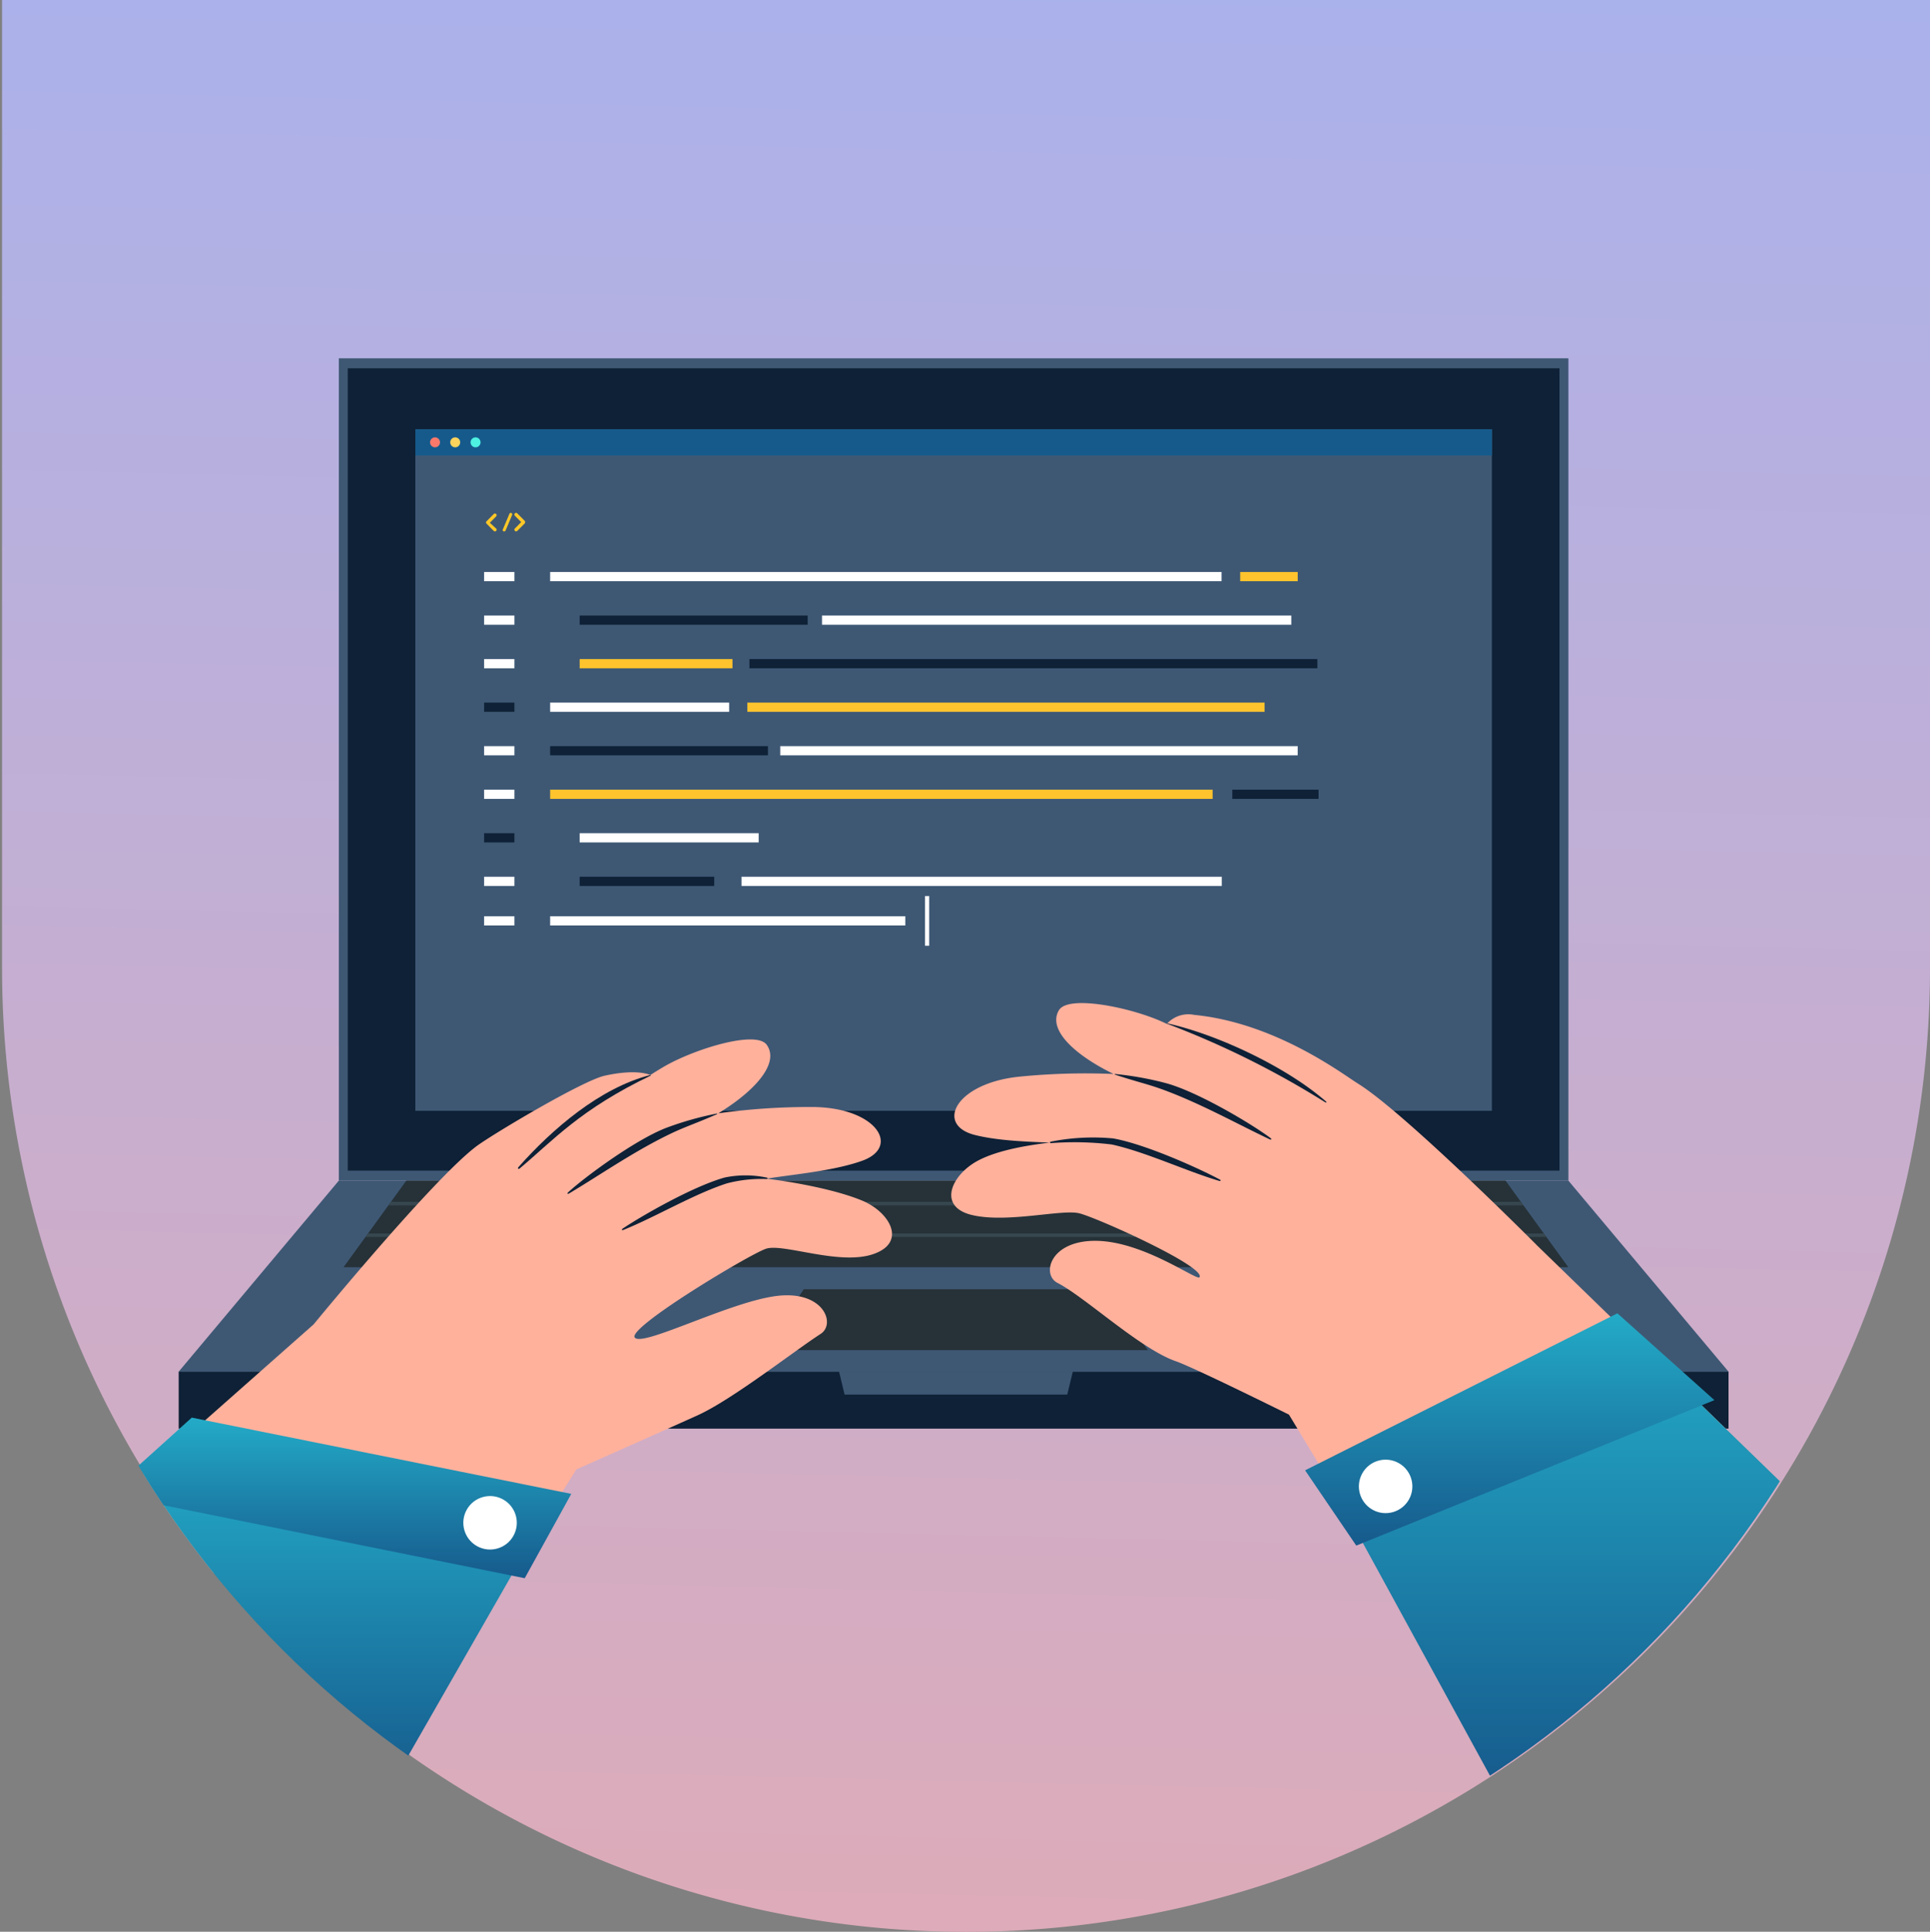
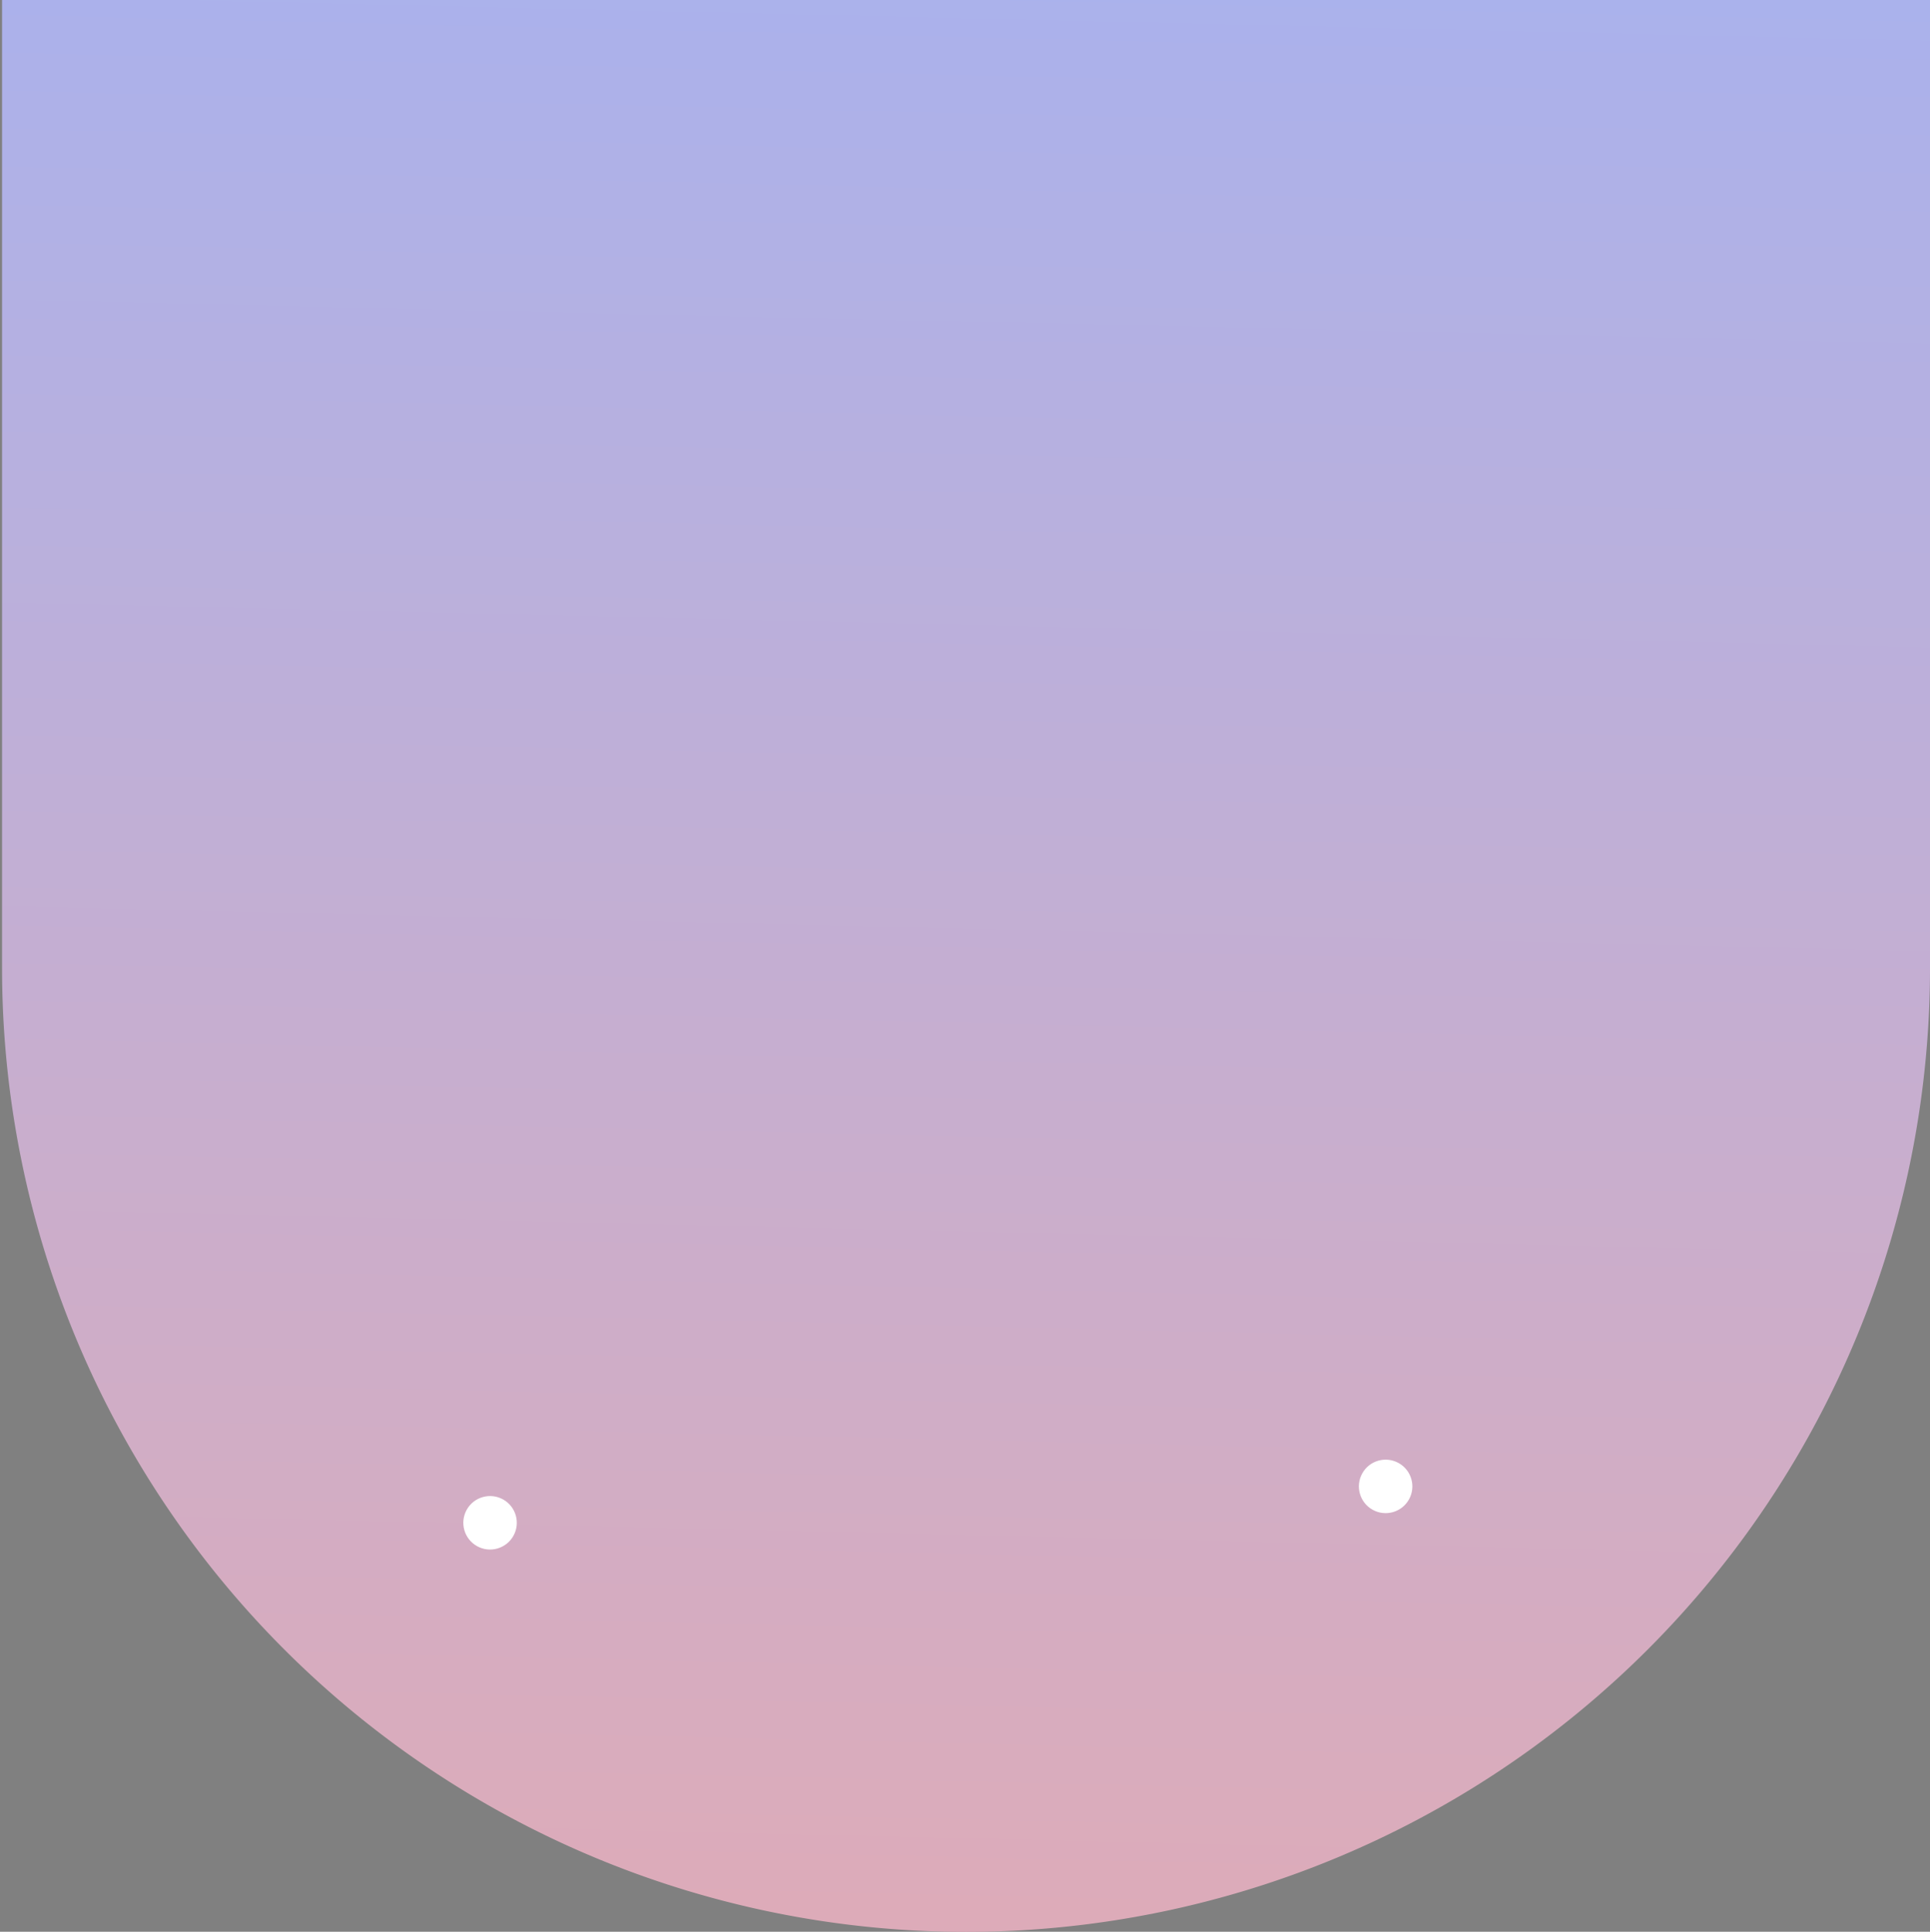
<svg xmlns="http://www.w3.org/2000/svg" width="232.748" height="232.998" viewBox="0 0 232.748 232.998">
  <rect x="0" y="0" width="232.748" height="232.998" fill="#808080" stroke="none" />
  <defs>
    <linearGradient id="linear-gradient" x1="-0.22" y1="0.46" x2="1.494" y2="0.5" gradientUnits="objectBoundingBox">
      <stop offset="0" stop-color="#9fb3f7" />
      <stop offset="1" stop-color="#f7a89f" />
    </linearGradient>
    <clipPath id="clip-path">
-       <path id="Union_52" data-name="Union 52" d="M0,232.5V0h116.76a116.248,116.248,0,0,1,0,232.5H0Z" transform="translate(1696.497 1502.002) rotate(90)" fill="url(#linear-gradient)" />
-     </clipPath>
+       </clipPath>
    <linearGradient id="linear-gradient-3" x1="0.5" x2="0.5" y2="1" gradientUnits="objectBoundingBox">
      <stop offset="0" stop-color="#23abc7" />
      <stop offset="1" stop-color="#165a8c" />
    </linearGradient>
  </defs>
  <g id="Group_10269" data-name="Group 10269" transform="translate(-1474 -1525)">
    <g id="Group_10158" data-name="Group 10158" transform="translate(3 48)">
      <path id="Union_51" data-name="Union 51" d="M0,232.5V0h116.76a116.248,116.248,0,0,1,0,232.5H0Z" transform="translate(1703.748 1477.002) rotate(90)" fill="url(#linear-gradient)" />
      <g id="Mask_Group_86" data-name="Mask Group 86" transform="translate(7 -25)" clip-path="url(#clip-path)">
        <g id="Hand_coding-cuate" data-name="Hand coding-cuate" transform="translate(1440.182 1503.284)">
          <g id="freepik--Device--inject-4" transform="translate(45.366 41.93)">
            <rect id="Rectangle_4454" data-name="Rectangle 4454" width="148.281" height="99.188" transform="translate(19.313)" fill="#3e5874" />
            <rect id="Rectangle_4455" data-name="Rectangle 4455" width="146.125" height="96.769" transform="translate(20.391 1.209)" fill="#0e2136" />
            <rect id="Rectangle_4456" data-name="Rectangle 4456" width="186.904" height="6.872" transform="translate(0 122.228)" fill="#0e2136" />
-             <path id="Path_21400" data-name="Path 21400" d="M82.88,375.02l19.313-23.04H250.471l19.313,23.04Z" transform="translate(-82.88 -252.792)" fill="#3e5874" />
            <path id="Path_21401" data-name="Path 21401" d="M292.725,362.425H145.02l7.572-10.445H285.153Z" transform="translate(-125.141 -252.792)" fill="#263238" />
            <path id="Path_21402" data-name="Path 21402" d="M295.7,372.315H153.29l.307-.425H295.4Z" transform="translate(-130.765 -266.333)" fill="#37474f" />
            <path id="Path_21403" data-name="Path 21403" d="M298.82,360.389H161.94l.307-.429H298.512Z" transform="translate(-136.648 -258.219)" fill="#37474f" />
            <path id="Path_21404" data-name="Path 21404" d="M303.53,400.272l4.786-7.352H344.7l5.122,7.352Z" transform="translate(-232.942 -280.635)" fill="#263238" />
            <path id="Path_21405" data-name="Path 21405" d="M359.342,426.761H332.485L331.82,424h28.19Z" transform="translate(-252.182 -301.772)" fill="#3e5874" />
            <rect id="Rectangle_4457" data-name="Rectangle 4457" width="129.829" height="82.204" transform="translate(28.539 8.561)" fill="#3e5874" />
            <rect id="Rectangle_4458" data-name="Rectangle 4458" width="129.829" height="3.164" transform="translate(28.539 8.561)" fill="#165a8c" />
            <path id="Path_21406" data-name="Path 21406" d="M178.846,72.358a.6.6,0,1,1-.174-.424A.6.6,0,0,1,178.846,72.358Z" transform="translate(-147.332 -62.217)" fill="#fa796a" />
            <path id="Path_21407" data-name="Path 21407" d="M186.456,72.358a.6.6,0,1,1-.174-.424A.6.6,0,0,1,186.456,72.358Z" transform="translate(-152.508 -62.217)" fill="#ffd35c" />
            <path id="Path_21408" data-name="Path 21408" d="M194.126,72.358a.6.6,0,1,1-.174-.424.6.6,0,0,1,.174.424Z" transform="translate(-157.724 -62.217)" fill="#4ef2e2" />
            <rect id="Rectangle_4459" data-name="Rectangle 4459" width="3.653" height="1.11" transform="translate(36.834 25.778)" fill="#fff" />
            <rect id="Rectangle_4460" data-name="Rectangle 4460" width="80.969" height="1.11" transform="translate(44.797 25.778)" fill="#fff" />
            <rect id="Rectangle_4461" data-name="Rectangle 4461" width="6.939" height="1.11" transform="translate(128.012 25.778)" fill="#ffc42d" />
            <rect id="Rectangle_4462" data-name="Rectangle 4462" width="3.653" height="1.11" transform="translate(36.834 31.028)" fill="#fff" />
            <rect id="Rectangle_4463" data-name="Rectangle 4463" width="27.496" height="1.11" transform="translate(48.357 31.028)" fill="#0e2136" />
            <rect id="Rectangle_4464" data-name="Rectangle 4464" width="10.4" height="1.11" transform="translate(127.065 52.033)" fill="#0e2136" />
            <rect id="Rectangle_4465" data-name="Rectangle 4465" width="26.265" height="1.11" transform="translate(44.797 46.78)" fill="#0e2136" />
            <rect id="Rectangle_4466" data-name="Rectangle 4466" width="18.427" height="1.11" transform="translate(48.357 36.281)" fill="#ffc42d" />
            <rect id="Rectangle_4467" data-name="Rectangle 4467" width="68.493" height="1.11" transform="translate(68.828 36.281)" fill="#0e2136" />
            <rect id="Rectangle_4468" data-name="Rectangle 4468" width="79.891" height="1.11" transform="translate(44.797 52.033)" fill="#ffc42d" />
            <rect id="Rectangle_4469" data-name="Rectangle 4469" width="56.595" height="1.11" transform="translate(77.581 31.028)" fill="#fff" />
            <rect id="Rectangle_4470" data-name="Rectangle 4470" width="3.653" height="1.11" transform="translate(36.834 36.281)" fill="#fff" />
            <rect id="Rectangle_4471" data-name="Rectangle 4471" width="3.653" height="1.11" transform="translate(36.834 41.531)" fill="#0e2136" />
            <rect id="Rectangle_4472" data-name="Rectangle 4472" width="21.587" height="1.11" transform="translate(44.797 41.531)" fill="#fff" />
            <rect id="Rectangle_4473" data-name="Rectangle 4473" width="21.587" height="1.11" transform="translate(48.357 57.283)" fill="#fff" />
            <rect id="Rectangle_4474" data-name="Rectangle 4474" width="57.913" height="1.11" transform="translate(67.878 62.536)" fill="#fff" />
            <rect id="Rectangle_4475" data-name="Rectangle 4475" width="16.226" height="1.11" transform="translate(48.357 62.536)" fill="#0e2136" />
            <rect id="Rectangle_4476" data-name="Rectangle 4476" width="62.401" height="1.11" transform="translate(72.546 46.78)" fill="#fff" />
            <rect id="Rectangle_4477" data-name="Rectangle 4477" width="62.376" height="1.11" transform="translate(68.579 41.531)" fill="#ffc42d" />
            <rect id="Rectangle_4478" data-name="Rectangle 4478" width="3.653" height="1.11" transform="translate(36.834 46.78)" fill="#fff" />
            <rect id="Rectangle_4479" data-name="Rectangle 4479" width="3.653" height="1.11" transform="translate(36.834 52.033)" fill="#fff" />
            <rect id="Rectangle_4480" data-name="Rectangle 4480" width="3.653" height="1.11" transform="translate(36.834 57.283)" fill="#0e2136" />
            <rect id="Rectangle_4481" data-name="Rectangle 4481" width="3.653" height="1.11" transform="translate(36.834 62.536)" fill="#fff" />
            <rect id="Rectangle_4482" data-name="Rectangle 4482" width="3.653" height="1.11" transform="translate(36.834 67.302)" fill="#fff" />
            <rect id="Rectangle_4483" data-name="Rectangle 4483" width="42.829" height="1.11" transform="translate(44.797 67.302)" fill="#fff" />
            <path id="Path_21409" data-name="Path 21409" d="M199.967,102.274a.2.2,0,0,1-.141.346.214.214,0,0,1-.147-.058l-.905-.915-.016-.019a.084.084,0,0,1,0-.026v-.019h0v-.042h0v-.022h0v-.026h0a.238.238,0,0,1,0-.029h0a.061.061,0,0,1,.019-.022l.905-.915a.208.208,0,0,1,.288,0,.2.2,0,0,1,0,.288l-.761.768Z" transform="translate(-161.687 -81.742)" fill="#ffc727" />
            <path id="Path_21410" data-name="Path 21410" d="M205.058,102.215l.787-1.875a.176.176,0,0,1,.234-.093.173.173,0,0,1,.093.227l-.79,1.878a.176.176,0,0,1-.163.106.153.153,0,0,1-.064,0,.173.173,0,0,1-.1-.243Z" transform="translate(-165.959 -81.581)" fill="#ffc727" />
            <path id="Path_21411" data-name="Path 21411" d="M210.713,101.448h0l-.022.026-.909.915a.208.208,0,0,1-.288,0,.2.2,0,0,1,0-.288l.758-.768-.761-.768a.2.2,0,0,1,0-.288.208.208,0,0,1,.288,0l.905.915.022.022h0a.283.283,0,0,1,.016.029h0a.149.149,0,0,0,0,.029h0v.022h0v.026h0q0,.014,0,.029h0Z" transform="translate(-168.946 -81.572)" fill="#ffc727" />
            <rect id="Rectangle_4484" data-name="Rectangle 4484" width="0.499" height="5.992" transform="translate(90.006 64.862)" fill="#fff" />
          </g>
          <g id="freepik--Character--inject-4" transform="translate(27.72 119.712)">
            <path id="Path_21412" data-name="Path 21412" d="M165.413,350.6s12.595-5.6,14.668-6.545c4.159-1.9,11.606-7.742,14.793-9.8,1.862-1.2.374-5.269-5.288-4.578s-16.219,6.206-17.128,5.019,13.756-10,15.813-10.707,8.849,2.054,12.953.64,1.964-5.061-1.305-6.433c-4.332-1.82-12.582-2.982-15.618-2.982s-12.377,6.795-12.377,6.795,12.6-4.955,14.156-5.874,9.057-1.062,13.8-2.761,1.644-6.555-6.283-6.485a79.683,79.683,0,0,0-13.9,1.209c-2.239.339-15.765,9.3-15.765,9.3s2.62-.566,3.682-.921,11.613-7,13.078-7.777c5.531-2.927,9.444-6.843,7.678-9.313-1.28-1.795-8.663.5-12.259,2.559-4.779,2.735-18.328,12.764-18.328,12.764l16.981-11.462s-1.372-1.139-5.934-.134c-2.7.6-13.756,7.2-15.512,8.545C148,315.7,133.72,333.119,133.72,333.119l11.68,14.988Z" transform="translate(-99.81 -294.364)" fill="#ffb19c" />
            <path id="Path_21413" data-name="Path 21413" d="M210.991,323.436c4.005-3.346,7.272-7.118,15.8-11.2.029,0,0-.086-.032-.08-6.078,1.555-11.814,6.5-15.9,11.1C210.725,323.426,210.831,323.567,210.991,323.436Z" transform="translate(-152.23 -303.492)" fill="#0e2136" />
            <path id="Path_21414" data-name="Path 21414" d="M229.644,336.318c3.548-2.118,7.652-4.962,11.891-7.038,2.079-1.021,2.975-1.228,5.954-2.53.029,0,0-.077-.026-.07a38.515,38.515,0,0,0-6.037,1.7c-3.769,1.424-9.952,6-11.9,7.8C229.369,336.321,229.455,336.427,229.644,336.318Z" transform="translate(-164.91 -313.367)" fill="#0e2136" />
            <path id="Path_21415" data-name="Path 21415" d="M250.146,356.582c3.839-1.548,8.5-4.328,12.46-5.608a16.3,16.3,0,0,1,4.776-.525c.122,0,.272-.134-.016-.186a12.415,12.415,0,0,0-5.007,0c-3.884,1.084-10.109,4.683-12.31,6.161C249.877,356.547,249.944,356.666,250.146,356.582Z" transform="translate(-178.857 -329.235)" fill="#0e2136" />
            <path id="Path_21416" data-name="Path 21416" d="M93.324,416.9l-7.828,12.5H27.72l33.9-29.979,28.952-3.2Z" transform="translate(-27.72 -360.661)" fill="#ffb19c" />
            <path id="Path_21417" data-name="Path 21417" d="M70.549,495.085l17.017-29.716L44.336,453.98l-16.616,14.7Z" transform="translate(-27.72 -399.943)" fill="url(#linear-gradient-3)" />
            <path id="Path_21419" data-name="Path 21419" d="M28.89,495.82l1.625-1.44v1.769H28.89Z" transform="translate(-28.516 -427.419)" opacity="0.1" />
            <path id="Path_21423" data-name="Path 21423" d="M414.851,334.7s-11.478-5.694-13.631-6.437c-4.312-1.491-10.928-7.723-14.3-9.463-1.967-1.017-.877-5.208,4.827-5.064s12.032,4.863,12.313,4.389c.771-1.28-12.409-7.208-14.521-7.716s-8.708,1.222-12.931.208-2.441-4.847.681-6.529c4.136-2.239,12.336-2.5,15.356-2.8s12.972,5.576,12.972,5.576-13.014-3.72-14.655-4.479-9.117-.186-14-1.42-2.265-6.366,5.63-7.057a79.769,79.769,0,0,1,13.958-.122c2.275.122,16.584,7.739,16.584,7.739s-2.662-.32-3.753-.563-12.233-5.854-13.756-6.485c-5.794-2.4-10.061-5.922-8.532-8.542,1.113-1.919,8.67-.336,12.445,1.366,5.023,2.265,19.47,10.944,19.47,10.944l-19.243-10.205a3.468,3.468,0,0,1,3.634-1.561c9.818.96,17.886,7.121,19.764,8.289,5.675,3.519,21.565,19.482,21.565,19.482l-9.936,15.253Z" transform="translate(-263.304 -285.067)" fill="#ffb19c" />
            <path id="Path_21424" data-name="Path 21424" d="M474.55,302.19a107.424,107.424,0,0,0-19.009-9.444c-.029,0-.019-.064,0-.058,6.056,1.347,14.326,5.24,19.086,9.383C474.8,302.2,474.733,302.293,474.55,302.19Z" transform="translate(-318.665 -290.25)" fill="#0e2136" />
            <path id="Path_21425" data-name="Path 21425" d="M454.393,319.649c-3.733-1.763-8.094-4.2-12.512-5.861-2.169-.816-3.078-.937-6.168-1.948-.032,0-.016-.077.019-.07a38.306,38.306,0,0,1,6.171,1.11c3.887,1.056,10.483,5.019,12.6,6.622C454.668,319.626,454.591,319.741,454.393,319.649Z" transform="translate(-305.181 -303.227)" fill="#0e2136" />
            <path id="Path_21426" data-name="Path 21426" d="M431.7,340.938c-3.96-1.177-8.874-3.5-12.94-4.386a37.344,37.344,0,0,0-7.3-.163c-.122,0-.281-.106,0-.186a26.1,26.1,0,0,1,7.479-.381c3.967.707,10.512,3.692,12.844,4.952C431.973,340.874,431.915,341,431.7,340.938Z" transform="translate(-288.596 -319.507)" fill="#0e2136" />
-             <path id="Path_21427" data-name="Path 21427" d="M572.089,415.912,531.319,376.32l-25.641,1.12-4.239,19.326,11.59,19.147Z" transform="translate(-349.893 -347.127)" fill="#ffb19c" />
-             <path id="Path_21428" data-name="Path 21428" d="M536.615,463.606,516.05,425.945l35.6-18.075,30.375,29.5Z" transform="translate(-359.829 -368.584)" fill="url(#linear-gradient-3)" />
-             <path id="Path_21429" data-name="Path 21429" d="M582.025,437.369Z" transform="translate(-359.829 -368.584)" opacity="0.1" />
+             <path id="Path_21427" data-name="Path 21427" d="M572.089,415.912,531.319,376.32l-25.641,1.12-4.239,19.326,11.59,19.147" transform="translate(-349.893 -347.127)" fill="#ffb19c" />
            <path id="Path_21422" data-name="Path 21422" d="M55.91,450.524,106.271,460.7l5.611-10.172L66.115,441.33Z" transform="translate(-46.892 -391.34)" fill="url(#linear-gradient-3)" />
            <path id="Path_21431" data-name="Path 21431" d="M507.5,420.945l6.171,9.079,43.191-17.544-11.7-10.471Z" transform="translate(-354.014 -364.599)" fill="url(#linear-gradient-3)" />
          </g>
        </g>
      </g>
    </g>
    <circle id="Ellipse_835" data-name="Ellipse 835" cx="3.225" cy="3.225" r="3.225" transform="translate(1636.71 1705.521) rotate(-60.77)" fill="#fff" />
    <circle id="Ellipse_836" data-name="Ellipse 836" cx="3.225" cy="3.225" r="3.225" transform="translate(1528.71 1709.911) rotate(-60.77)" fill="#fff" />
  </g>
</svg>